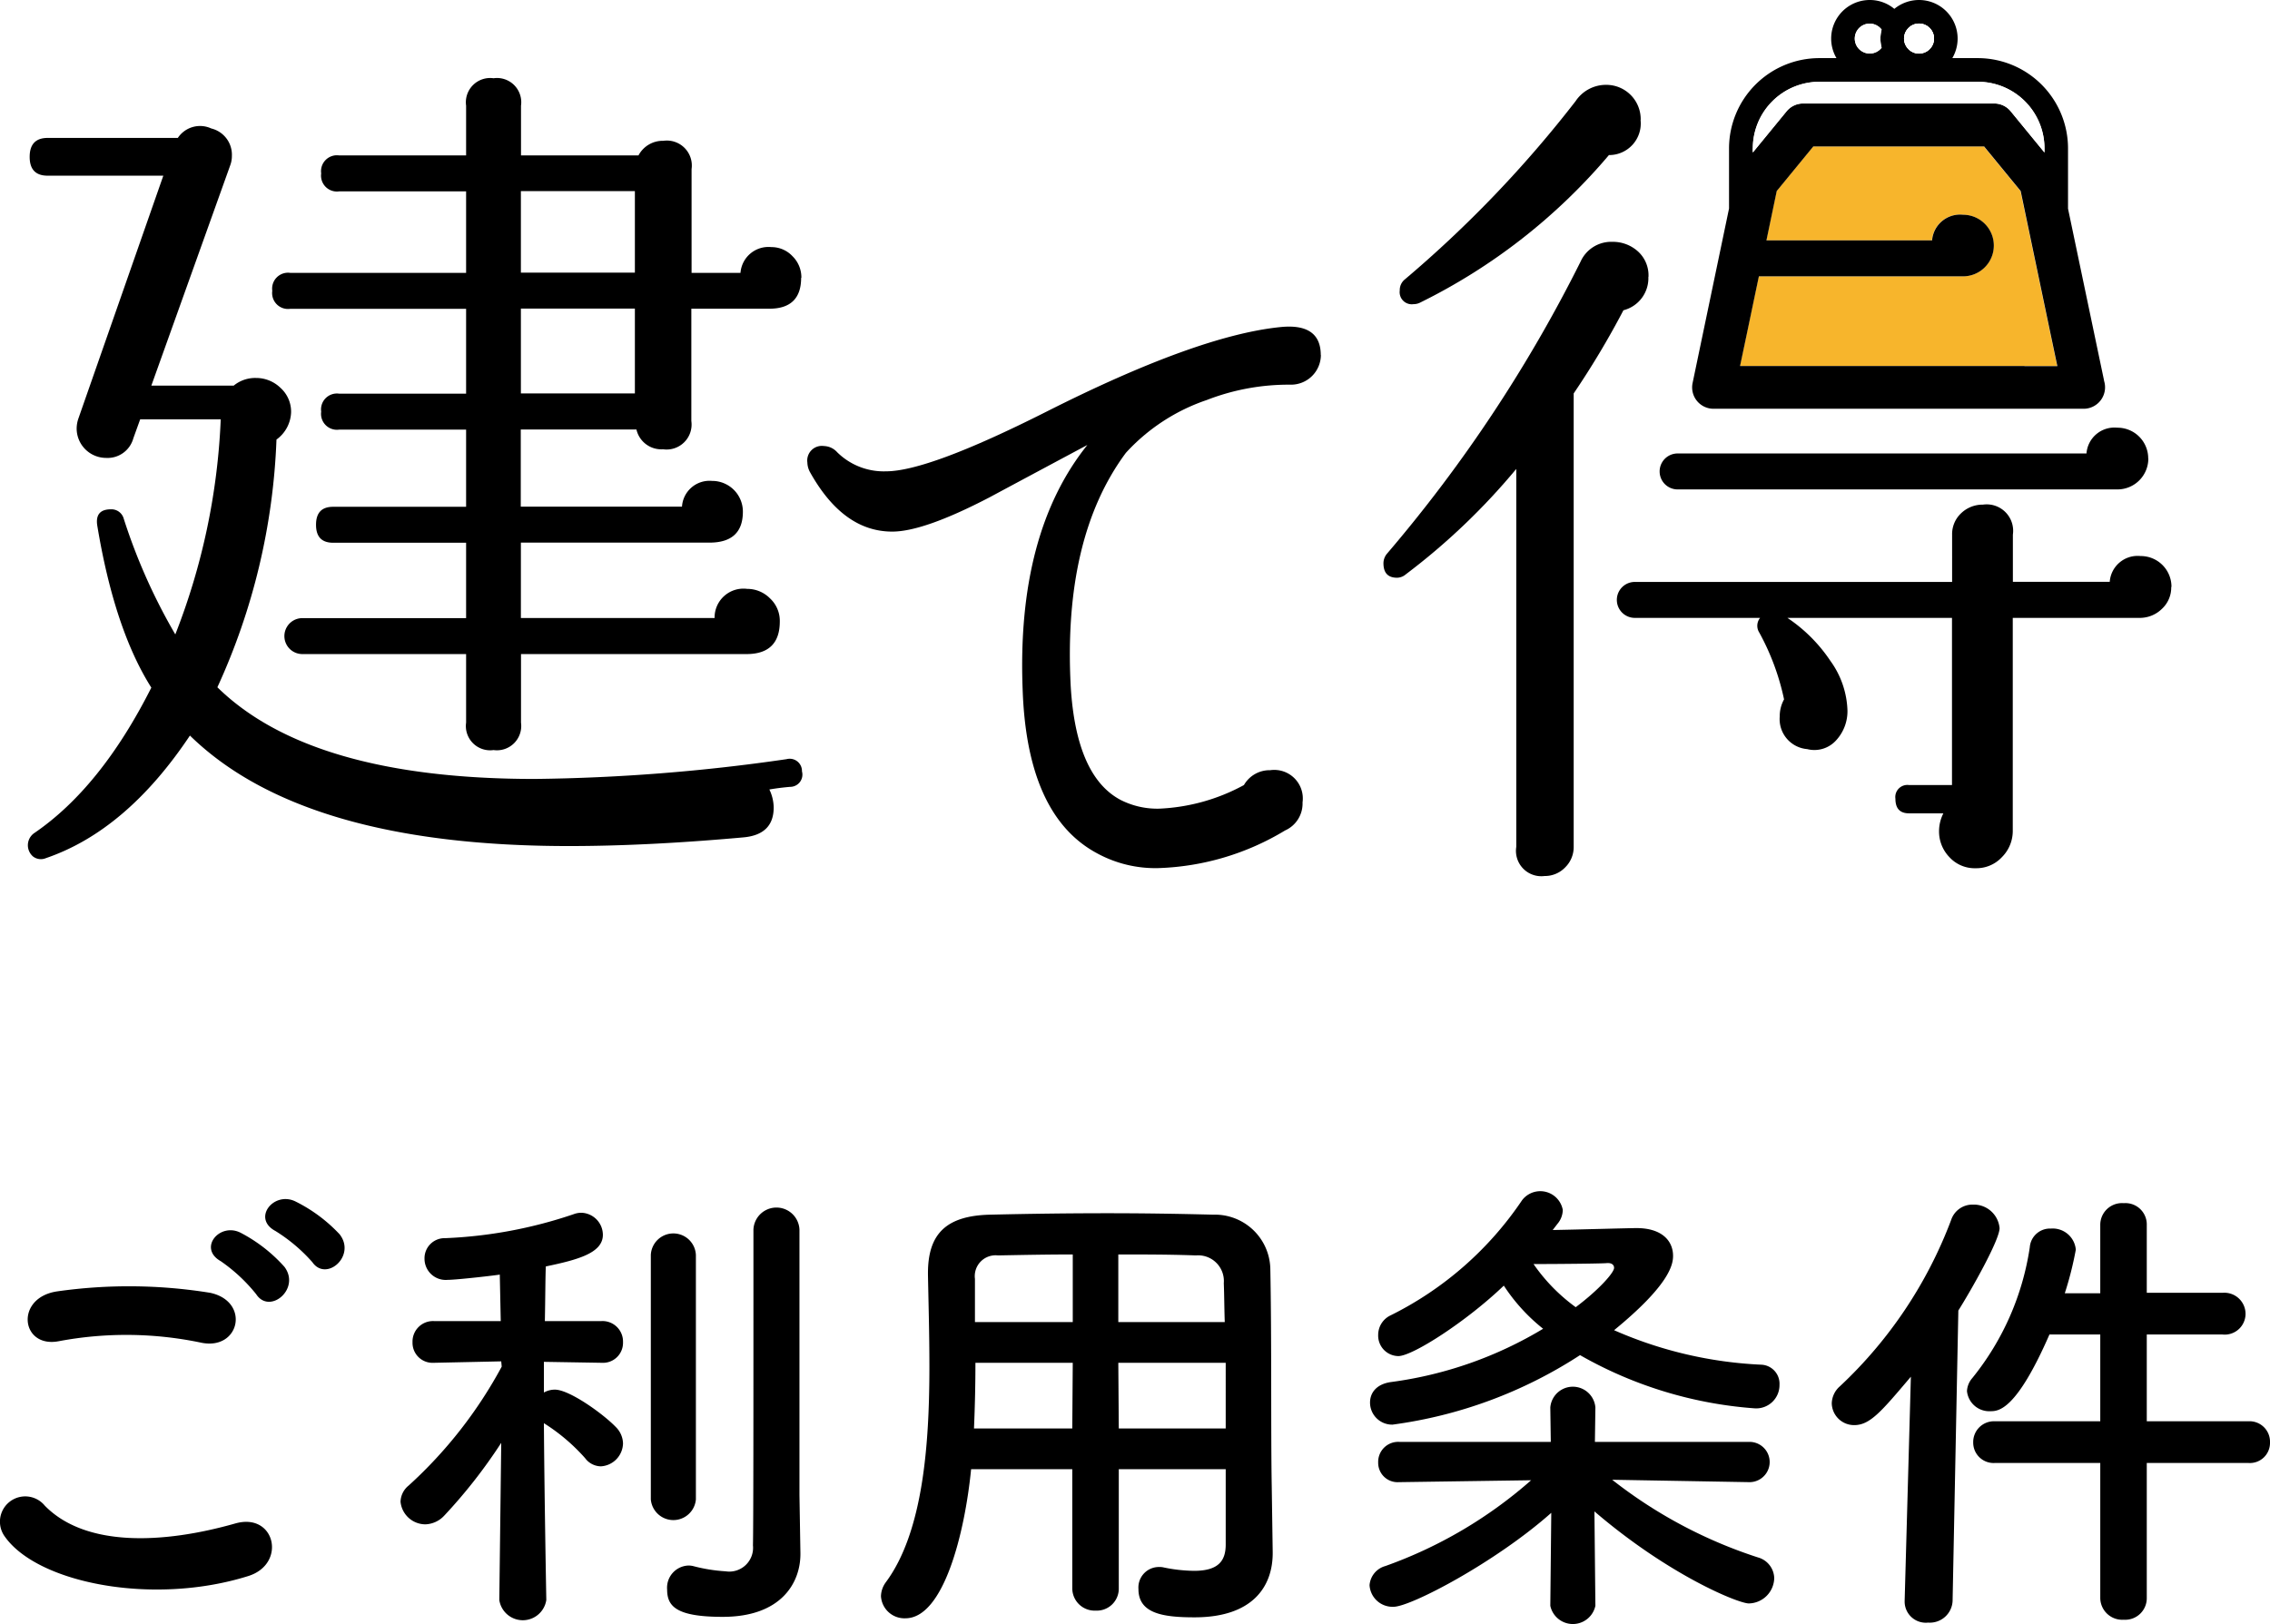
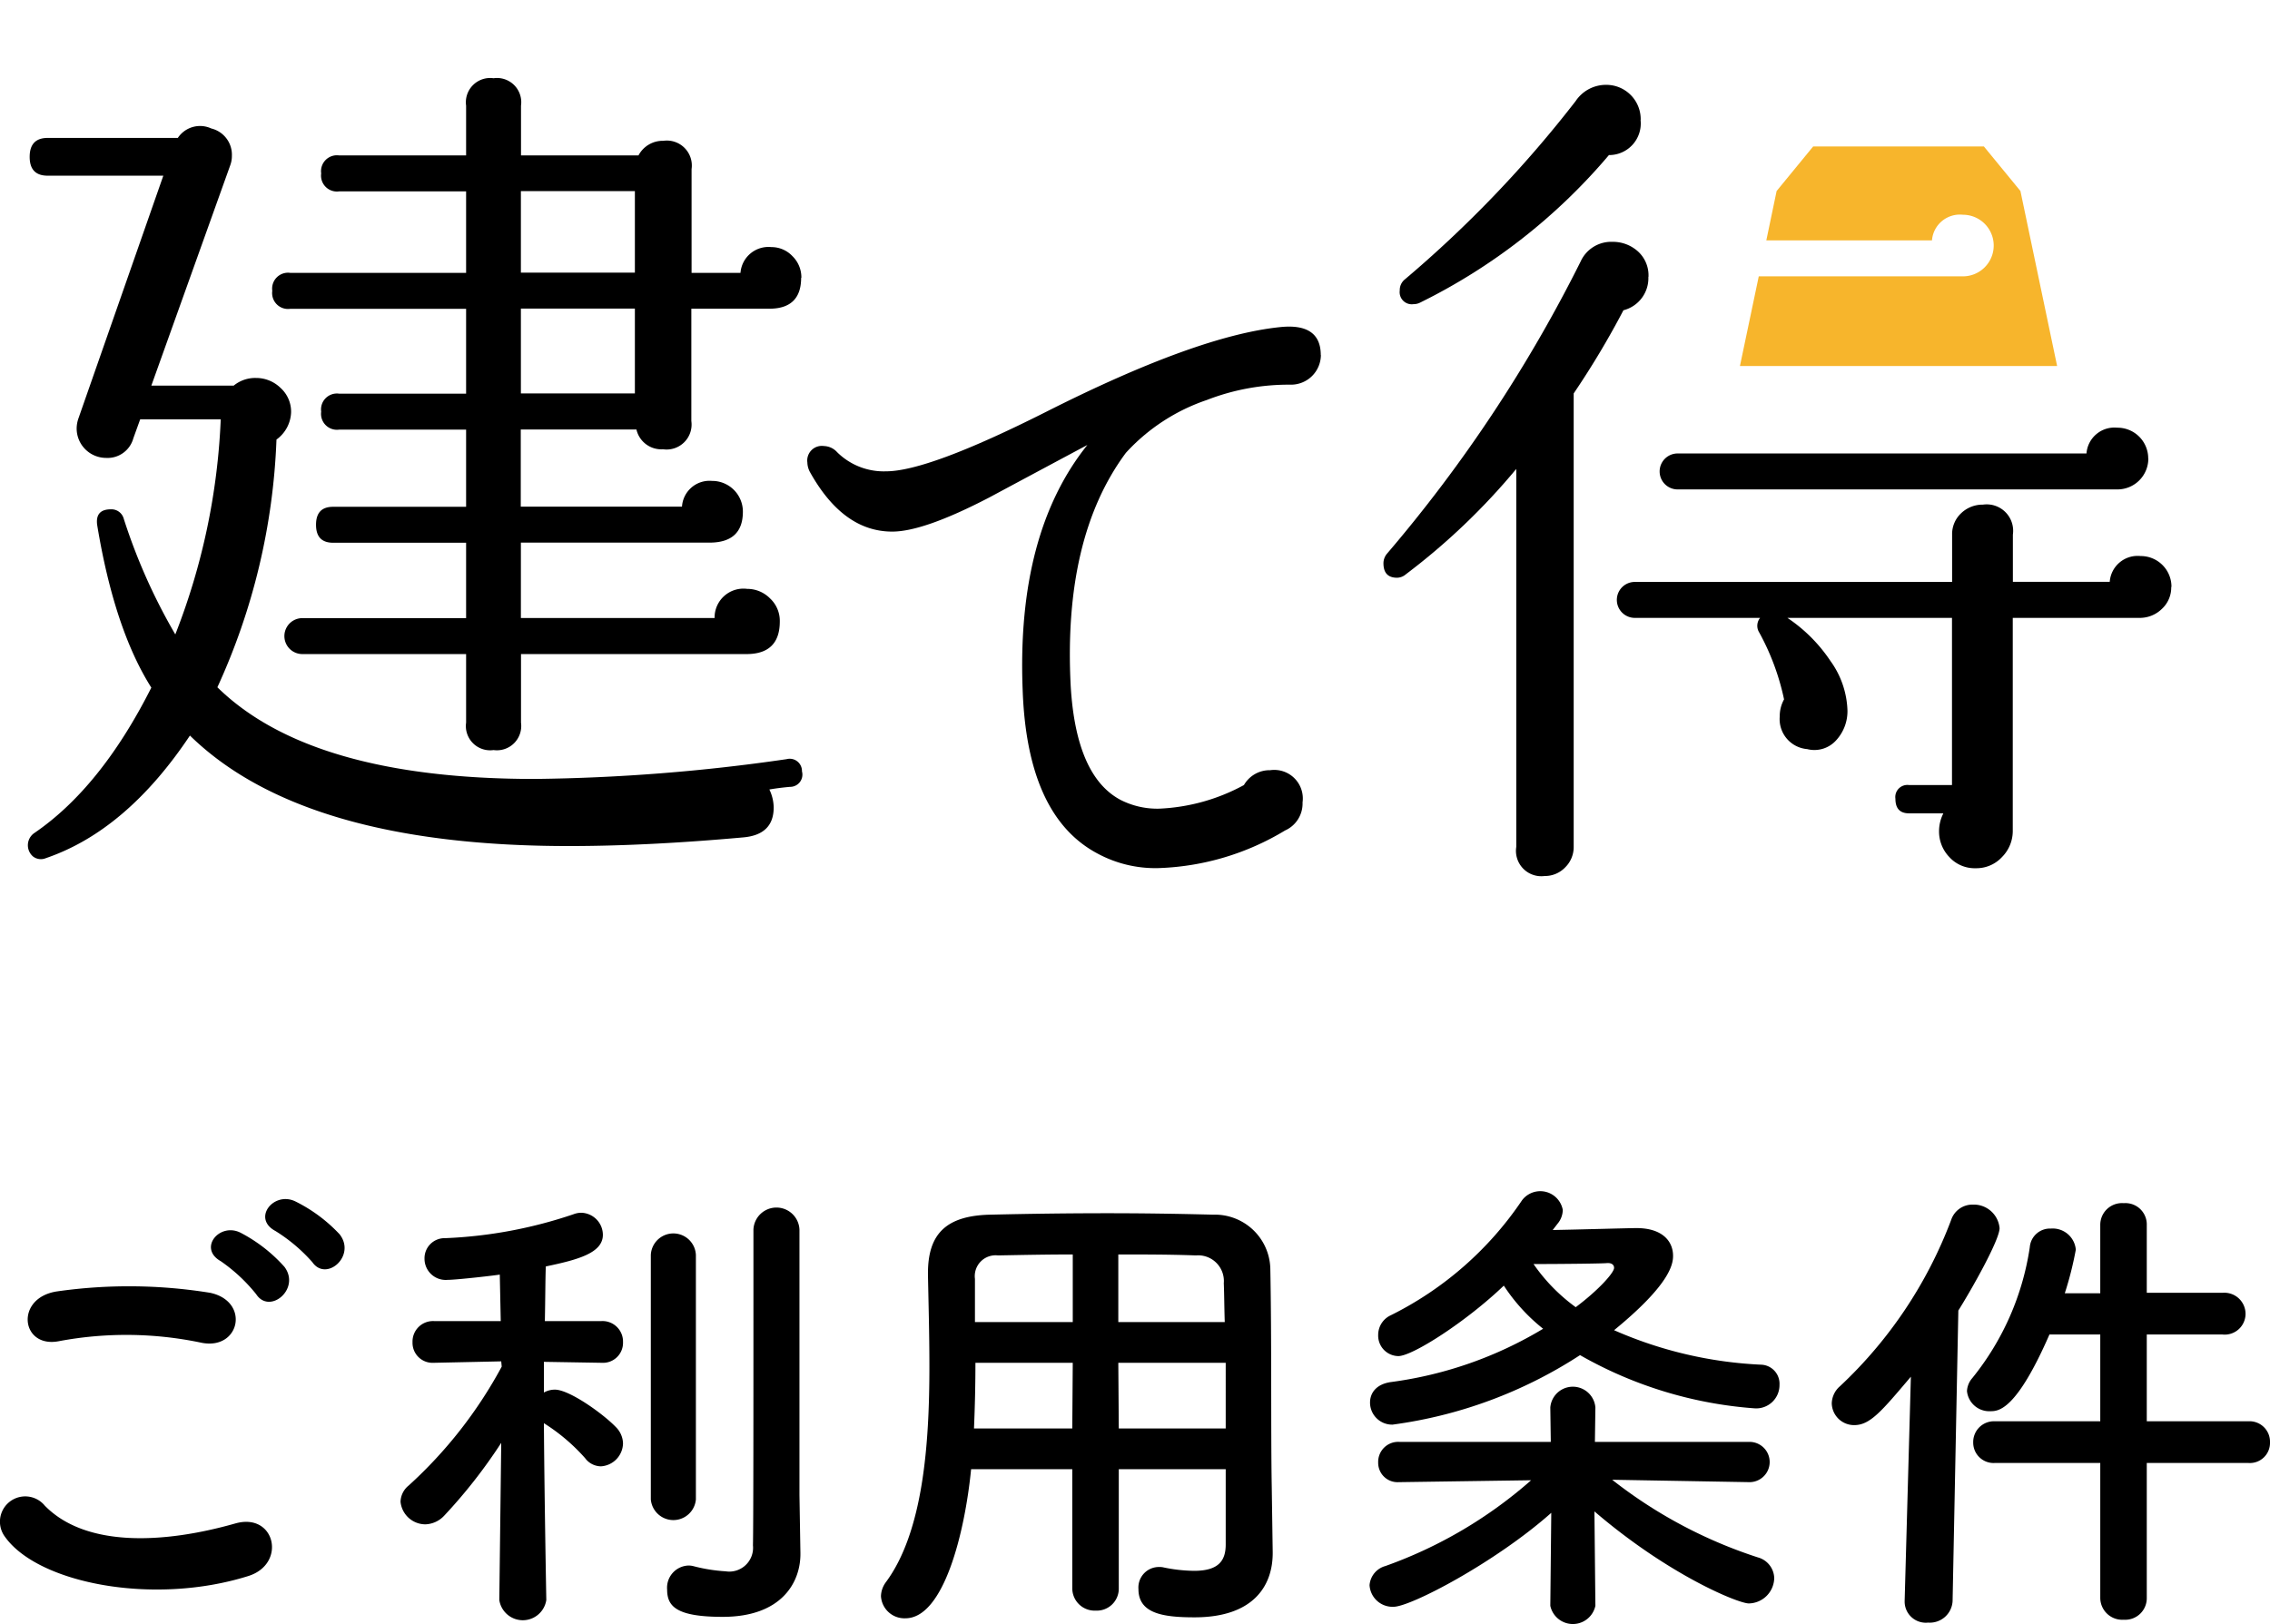
<svg xmlns="http://www.w3.org/2000/svg" width="189.375" height="135.52" viewBox="0 0 189.375 135.52">
  <rect x="0" y="0" width="189.375" height="135.52" fill="#808080" stroke="none" />
  <defs>
    <clipPath id="b">
      <rect width="189.375" height="135.52" />
    </clipPath>
  </defs>
  <g id="a" clip-path="url(#b)">
    <rect width="189.375" height="135.52" fill="#fff" />
    <g transform="translate(0.005)">
      <path d="M160.09,1.97a1.255,1.255,0,0,0-.99.5,1.721,1.721,0,0,0-.2.38,1.165,1.165,0,0,0-.06.38,1.364,1.364,0,0,0,.06.37,1.067,1.067,0,0,0,.2.38,1.247,1.247,0,1,0,.99-2Z" fill="none" />
-       <path d="M160.09,0a3.242,3.242,0,0,0-2.06.74A3.18,3.18,0,0,0,155.98,0a3.22,3.22,0,1,0,0,6.44,3.169,3.169,0,0,0,2.05-.75,3.2,3.2,0,0,0,2.06.75,3.22,3.22,0,1,0,0-6.44Zm0,4.47a1.255,1.255,0,0,1-.99-.5,1.524,1.524,0,0,1-.2-.38,1.194,1.194,0,0,1-.06-.37,1.761,1.761,0,0,1,.06-.38,1.157,1.157,0,0,1,.2-.38,1.247,1.247,0,1,1,.99,2Zm-4.11-2.5a1.255,1.255,0,0,1,.99.5,3.166,3.166,0,0,0-.1.76,3.083,3.083,0,0,0,.1.75,1.249,1.249,0,1,1-.99-2.01Z" />
      <path d="M66.9,64.37a1.022,1.022,0,0,1-1,1.29c-.57.05-1.14.12-1.72.22a3.575,3.575,0,0,1,.36,1.5c0,1.53-.86,2.36-2.57,2.5q-8.01.72-14.52.72-22.17,0-31.61-9.22Q10.545,69.315,3.82,71.61a1.073,1.073,0,0,1-1.07-.14,1.236,1.236,0,0,1,.07-1.93q5.58-3.795,9.8-12.16Q9.545,52.52,8.11,43.86c-.14-.91.24-1.36,1.14-1.36a1.064,1.064,0,0,1,1.07.79,48.488,48.488,0,0,0,4.3,9.65,55.4,55.4,0,0,0,3.79-17.95H11.69l-.57,1.58a2.229,2.229,0,0,1-2.29,1.64,2.458,2.458,0,0,1-2.44-2.44,2.6,2.6,0,0,1,.15-.86l7.08-20.25H3.97c-1,0-1.5-.52-1.5-1.57s.5-1.58,1.5-1.58H14.83a2.225,2.225,0,0,1,2.79-.79,2.255,2.255,0,0,1,1.72,2.29,2.22,2.22,0,0,1-.14.79L12.62,32.18h6.87a2.822,2.822,0,0,1,1.86-.64,2.915,2.915,0,0,1,2.04.82,2.676,2.676,0,0,1,.89,2.03,2.932,2.932,0,0,1-1.22,2.29,54.37,54.37,0,0,1-4.93,20.67Q25.93,65,44.59,65a156.821,156.821,0,0,0,21.02-1.65,1.023,1.023,0,0,1,1.29,1Zm-.07-41.19c0,1.71-.88,2.58-2.65,2.58H57.67v9.37a2.085,2.085,0,0,1-2.36,2.36,2.13,2.13,0,0,1-2.22-1.65H43.44v6.44H56.89a2.3,2.3,0,0,1,2.5-2.15,2.561,2.561,0,0,1,2.58,2.57q0,2.58-2.79,2.58H43.45v6.29H59.61a2.408,2.408,0,0,1,2.72-2.43,2.665,2.665,0,0,1,1.9.79,2.555,2.555,0,0,1,.82,1.93c0,1.81-.93,2.72-2.78,2.72H43.46V60.3a2.029,2.029,0,0,1-2.29,2.29,2.025,2.025,0,0,1-2.29-2.29V54.58H25.22a1.5,1.5,0,0,1,0-3H38.88V45.29H27.79c-.96,0-1.43-.5-1.43-1.5s.47-1.5,1.43-1.5H38.88V35.85H28.29a1.326,1.326,0,0,1-1.5-1.5,1.326,1.326,0,0,1,1.5-1.5H38.88V25.77H24.21a1.326,1.326,0,0,1-1.5-1.5,1.326,1.326,0,0,1,1.5-1.5H38.88v-6.8H28.29a1.326,1.326,0,0,1-1.5-1.5,1.326,1.326,0,0,1,1.5-1.5H38.88V8.82a2.025,2.025,0,0,1,2.29-2.29,2.021,2.021,0,0,1,2.29,2.29v4.15h9.8a2.283,2.283,0,0,1,2.07-1.22,2.085,2.085,0,0,1,2.36,2.36v8.66h4.08a2.341,2.341,0,0,1,2.58-2.15,2.393,2.393,0,0,1,1.75.75,2.483,2.483,0,0,1,.75,1.82Zm-13.87-.43v-6.8H43.45v6.8h9.51Zm0,10.08V25.75H43.45v7.08h9.51Z" />
      <path d="M137.51,23.1a2.762,2.762,0,0,1-2.08,2.79,71.105,71.105,0,0,1-4.15,6.94V70.66a2.372,2.372,0,0,1-.71,1.72,2.342,2.342,0,0,1-1.72.72,2.115,2.115,0,0,1-2.36-2.43V39.13a55.058,55.058,0,0,1-9.22,8.8,1.152,1.152,0,0,1-.72.28c-.76,0-1.14-.4-1.14-1.21a1.243,1.243,0,0,1,.29-.79,120.01,120.01,0,0,0,16.16-24.39,2.8,2.8,0,0,1,2.65-1.64,3.114,3.114,0,0,1,2.11.78,2.7,2.7,0,0,1,.9,2.15Z" />
      <path d="M136.86,10.01a2.636,2.636,0,0,1-2.64,2.93,48.913,48.913,0,0,1-15.73,12.3,1.2,1.2,0,0,1-.57.14,1.011,1.011,0,0,1-1.15-1.14,1.147,1.147,0,0,1,.43-.93A98.171,98.171,0,0,0,131.44,8.44a3.04,3.04,0,0,1,2.57-1.36,2.869,2.869,0,0,1,2.86,2.93Z" />
      <path d="M181.13,48.99a2.421,2.421,0,0,1-.78,1.82,2.624,2.624,0,0,1-1.86.75H167.91V69.3a3.081,3.081,0,0,1-.9,2.22,2.9,2.9,0,0,1-2.18.93,2.855,2.855,0,0,1-2.21-.93,3.075,3.075,0,0,1-.86-2.15,3.313,3.313,0,0,1,.36-1.5h-2.86c-.76,0-1.14-.4-1.14-1.22a1.008,1.008,0,0,1,1.14-1.14h3.58V51.56H149.11a12.98,12.98,0,0,1,3.58,3.58,7.445,7.445,0,0,1,1.43,4.15,3.582,3.582,0,0,1-.93,2.47,2.439,2.439,0,0,1-2.43.75,2.509,2.509,0,0,1-2.29-2.72,2.893,2.893,0,0,1,.36-1.43,20.246,20.246,0,0,0-2.07-5.58,1.052,1.052,0,0,1,.07-1.22H136.38a1.5,1.5,0,0,1,0-3h26.47V44.62a2.386,2.386,0,0,1,.75-1.79,2.579,2.579,0,0,1,1.82-.72,2.207,2.207,0,0,1,2.5,2.5v3.94H176a2.332,2.332,0,0,1,2.57-2.15,2.561,2.561,0,0,1,2.58,2.57Z" />
      <path d="M179.22,38.26a2.578,2.578,0,0,1-2.58,2.58H139.95a1.5,1.5,0,0,1,0-3h34.11a2.338,2.338,0,0,1,2.57-2.15,2.561,2.561,0,0,1,2.58,2.57Z" />
      <path d="M110.19,29.62a2.492,2.492,0,0,1-2.48,2.48,18.847,18.847,0,0,0-7.04,1.28,16.151,16.151,0,0,0-6.75,4.41q-5.25,7.08-4.6,19.48.45,7.515,4.16,9.48a6.755,6.755,0,0,0,3.21.73,16.2,16.2,0,0,0,7.08-1.97,2.468,2.468,0,0,1,2.19-1.24,2.383,2.383,0,0,1,2.7,2.69,2.456,2.456,0,0,1-1.46,2.34,21.728,21.728,0,0,1-10.58,3.14,10.152,10.152,0,0,1-5.11-1.24q-5.835-3.135-6.2-13.64Q84.8,44.5,90.71,37.13q-4.1,2.19-8.18,4.38-5.475,2.85-8.1,2.85c-2.73,0-5.01-1.65-6.86-4.96a1.761,1.761,0,0,1-.22-.8,1.22,1.22,0,0,1,1.38-1.38,1.544,1.544,0,0,1,1.1.51,5.524,5.524,0,0,0,4.08,1.6q3.51,0,13.35-4.96,12.555-6.345,19.49-7.07c2.28-.25,3.43.53,3.43,2.33Z" />
      <path d="M165.51,12.22H151.26l-3.05,3.72-.86,4.12h13.82a2.334,2.334,0,0,1,2.58-2.14,2.57,2.57,0,1,1,0,5.14H146.72l-1.57,7.48h26.46l-3.06-14.6-3.05-3.72Z" fill="#f7b52c" />
-       <path d="M170.34,24.45l-1.78-8.51-3.05-3.72H151.26l-3.05,3.72-.86,4.12h13.82a2.334,2.334,0,0,1,2.58-2.14,2.57,2.57,0,1,1,0,5.14H146.72l-.29,1.38-.72,3.44-.56,2.66h26.46l-.56-2.66-.72-3.44Z" fill="none" />
      <path d="M150.42,8.64h15.95a1.764,1.764,0,0,1,1.38.66l2.81,3.43v-.35a5.557,5.557,0,0,0-5.55-5.55H151.78a5.557,5.557,0,0,0-5.55,5.55v.35l2.81-3.43a1.784,1.784,0,0,1,1.39-.66Z" fill="none" />
-       <path d="M175.53,31.77l-3.01-14.36V12.37A7.537,7.537,0,0,0,165,4.85H151.77a7.539,7.539,0,0,0-7.53,7.52V17.4L141.2,31.96a1.783,1.783,0,0,0,1.75,2.15h30.87a1.79,1.79,0,0,0,1.7-2.35Zm-29.31-19.4a5.557,5.557,0,0,1,5.55-5.55H165a5.557,5.557,0,0,1,5.55,5.55v.35l-2.81-3.43a1.779,1.779,0,0,0-1.38-.66H150.41a1.784,1.784,0,0,0-1.39.66l-2.81,3.43v-.35Zm22.65,18.17H145.16l.56-2.66.72-3.44.29-1.38h17.03a2.57,2.57,0,1,0,0-5.14,2.341,2.341,0,0,0-2.58,2.14H147.36l.86-4.12,3.05-3.72h14.25l3.05,3.72,1.78,8.51.72,3.44.56,2.66h-2.74Z" />
-       <path d="M160.09,1.97a1.255,1.255,0,0,0-.99.5,1.721,1.721,0,0,0-.2.38,1.165,1.165,0,0,0-.06.38,1.364,1.364,0,0,0,.06.37,1.067,1.067,0,0,0,.2.38,1.247,1.247,0,1,0,.99-2Z" fill="#fff" />
      <path d="M160.09,4.47a1.255,1.255,0,0,1-.99-.5,1.524,1.524,0,0,1-.2-.38,1.194,1.194,0,0,1-.06-.37,1.761,1.761,0,0,1,.06-.38,1.157,1.157,0,0,1,.2-.38,1.247,1.247,0,1,1,.99,2Zm-4.11-2.5a1.255,1.255,0,0,1,.99.5,3.166,3.166,0,0,0-.1.76,3.083,3.083,0,0,0,.1.75,1.249,1.249,0,1,1-.99-2.01Z" fill="#fff" />
      <path d="M150.42,8.64h15.95a1.764,1.764,0,0,1,1.38.66l2.81,3.43v-.35a5.557,5.557,0,0,0-5.55-5.55H151.78a5.557,5.557,0,0,0-5.55,5.55v.35l2.81-3.43a1.784,1.784,0,0,1,1.39-.66Z" fill="#fff" />
    </g>
    <g transform="translate(0.005)">
      <path d="M.41,128.24a2.109,2.109,0,0,1,3.32-2.6c3.4,3.48,9.88,3.2,15.92,1.48,3.32-.92,4.28,3.4,1.04,4.4-7.92,2.48-17.52.6-20.28-3.28Zm4.48-16.32c-3.16.6-3.68-3.64-.12-4.16a42.466,42.466,0,0,1,12.76.12c3.36.72,2.48,4.84-.76,4.16a30.411,30.411,0,0,0-11.88-.12ZM21.37,108a13.937,13.937,0,0,0-2.96-2.76c-1.92-1.08-.08-3.28,1.68-2.36a12.841,12.841,0,0,1,3.64,2.84c1.36,1.84-1.24,4-2.36,2.28Zm1.6-5.28c-1.96-1.04-.16-3.32,1.64-2.48A12.858,12.858,0,0,1,28.33,103c1.4,1.8-1.12,4-2.28,2.32a13.8,13.8,0,0,0-3.08-2.6Z" />
      <path d="M45.57,133.52a1.983,1.983,0,0,1-3.92,0v-.04l.16-13.08a43.442,43.442,0,0,1-4.76,6.08,2.249,2.249,0,0,1-1.56.72,2.091,2.091,0,0,1-2.08-1.88,1.8,1.8,0,0,1,.68-1.36,37.218,37.218,0,0,0,7.76-9.92l-.04-.44-5.6.12h-.04A1.668,1.668,0,0,1,34.41,112a1.709,1.709,0,0,1,1.8-1.76h5.56l-.08-3.88c-.16.04-3.56.44-4.36.44a1.768,1.768,0,0,1-1.92-1.76,1.677,1.677,0,0,1,1.72-1.72,37.977,37.977,0,0,0,10.72-2,1.812,1.812,0,0,1,.64-.12,1.852,1.852,0,0,1,1.8,1.84c0,1.52-2.08,2.08-4.76,2.64-.04.92-.04,2.6-.08,4.56h4.72a1.709,1.709,0,0,1,1.8,1.76,1.668,1.668,0,0,1-1.76,1.72h-.04l-4.8-.08v2.56a1.858,1.858,0,0,1,.92-.24c1.2,0,4,2,5.08,3.12a1.992,1.992,0,0,1,.6,1.36,1.961,1.961,0,0,1-1.84,1.92,1.665,1.665,0,0,1-1.32-.68,15.871,15.871,0,0,0-3.44-2.92c.04,6.04.2,14.72.2,14.72v.04Zm8.72-28.8a1.882,1.882,0,0,1,3.76,0v20.4a1.887,1.887,0,0,1-3.76,0ZM66.77,129.6v.08c0,2.4-1.6,5.24-6.48,5.24-3.88,0-4.64-.88-4.64-2.28a1.852,1.852,0,0,1,1.72-2,1.641,1.641,0,0,1,.44.04,13.808,13.808,0,0,0,2.72.44,1.984,1.984,0,0,0,2.28-2.16c.04-1.48.04-12.6.04-20.04V102.6a1.922,1.922,0,0,1,3.84,0v22.16Z" />
      <path d="M102.25,122.6H93.33v9.92a1.835,1.835,0,0,1-1.92,1.88,1.867,1.867,0,0,1-1.96-1.88V122.6H81.01c-.52,5.28-2.28,12.44-5.48,12.44a1.961,1.961,0,0,1-2.04-1.84,2.03,2.03,0,0,1,.4-1.16c3.12-4.2,3.64-11.52,3.64-18,0-2.84-.08-5.48-.12-7.68v-.12c0-3.32,1.56-4.8,5.2-4.88,3.44-.08,6.6-.12,9.8-.12,2.8,0,5.64.04,8.8.12a4.623,4.623,0,0,1,4.76,4.44c.12,5.88.04,13.84.12,18.24l.08,5.48v.08c0,2.8-1.68,5.36-6.52,5.36-2.64,0-4.68-.32-4.68-2.36a1.711,1.711,0,0,1,1.72-1.84,1.5,1.5,0,0,1,.4.04,13.01,13.01,0,0,0,2.52.28c2.04,0,2.64-.84,2.64-2.2V122.6Zm-12.76-8.88H81.37c0,1.76-.04,3.64-.12,5.48h8.2l.04-5.48Zm0-9.04c-2.04,0-4.12.04-6.24.08a1.739,1.739,0,0,0-1.92,1.96v3.6h8.16v-5.64Zm12.68,5.64c-.04-1.16-.04-2.28-.08-3.24a2.144,2.144,0,0,0-2.32-2.32c-2.16-.08-4.32-.08-6.48-.08v5.64h8.88Zm.08,3.4H93.29l.04,5.48h8.92Z" />
      <path d="M145.93,123.68l-11.44-.2a39.227,39.227,0,0,0,12.16,6.48,1.844,1.844,0,0,1,1.36,1.72,2.159,2.159,0,0,1-2.12,2.12c-.88,0-6.68-2.36-12.88-7.68l.08,7.84V134a1.923,1.923,0,0,1-3.76,0v-.04l.08-7.72c-4.64,4.12-11.72,7.84-13.16,7.84a1.921,1.921,0,0,1-2-1.8,1.8,1.8,0,0,1,1.32-1.6,37.307,37.307,0,0,0,12.16-7.16l-11,.16h-.04a1.616,1.616,0,0,1-1.72-1.64,1.668,1.668,0,0,1,1.76-1.72h12.64l-.04-2.84v-.04a1.887,1.887,0,0,1,3.76,0v.04l-.04,2.84h12.88a1.68,1.68,0,1,1,.04,3.36h-.04Zm-16.4-21.04c2.32-.04,6.32-.16,7-.16,2.08,0,3.04,1.04,3.04,2.32,0,.72-.28,2.4-4.92,6.2a34.251,34.251,0,0,0,12.32,2.88,1.591,1.591,0,0,1,1.48,1.68,1.942,1.942,0,0,1-2.08,1.96,34.364,34.364,0,0,1-14.56-4.44,37.845,37.845,0,0,1-15.64,5.8,1.843,1.843,0,0,1-1.88-1.84c0-.8.52-1.56,1.8-1.72a32.965,32.965,0,0,0,12.64-4.44,15.228,15.228,0,0,1-3.28-3.6c-3.08,2.96-7.6,5.88-8.8,5.88a1.705,1.705,0,0,1-1.68-1.76,1.8,1.8,0,0,1,1.04-1.64,28.462,28.462,0,0,0,10.96-9.6,1.908,1.908,0,0,1,3.4.8,1.839,1.839,0,0,1-.44,1.16l-.4.52Zm5.12,3.16c0-.28-.24-.4-.48-.4h-.12c-.2.04-3.84.08-6.12.08a14.937,14.937,0,0,0,3.52,3.6C133.37,107.64,134.65,106.2,134.65,105.8Z" />
      <path d="M159.41,114.88c-2.44,2.88-3.4,4.04-4.72,4.04a1.863,1.863,0,0,1-1.88-1.8,1.948,1.948,0,0,1,.68-1.44,36.7,36.7,0,0,0,9.28-13.88,1.867,1.867,0,0,1,1.8-1.28,2.161,2.161,0,0,1,2.24,1.96c0,1-2.36,5.16-3.44,6.88l-.48,24.24a1.9,1.9,0,0,1-2.04,1.8,1.767,1.767,0,0,1-1.96-1.72v-.08l.52-18.72Zm19.68,7.2v11.24a1.8,1.8,0,0,1-1.92,1.84,1.834,1.834,0,0,1-1.96-1.84V122.08h-8.8a1.7,1.7,0,0,1-1.8-1.72,1.731,1.731,0,0,1,1.8-1.76h8.8v-7.24h-4.24c-2.76,6.32-4.24,6.4-4.92,6.4a1.869,1.869,0,0,1-1.96-1.68,1.789,1.789,0,0,1,.44-1.08,22.63,22.63,0,0,0,4.8-10.92,1.689,1.689,0,0,1,1.76-1.56,1.934,1.934,0,0,1,2.08,1.76,28.418,28.418,0,0,1-.92,3.64h2.96v-5.68a1.813,1.813,0,0,1,1.96-1.84,1.781,1.781,0,0,1,1.92,1.84v5.64h6.32a1.768,1.768,0,0,1,1.92,1.76,1.739,1.739,0,0,1-1.92,1.72h-6.32v7.24h8.48a1.709,1.709,0,0,1,1.8,1.76,1.679,1.679,0,0,1-1.8,1.72h-8.48Z" />
    </g>
  </g>
</svg>